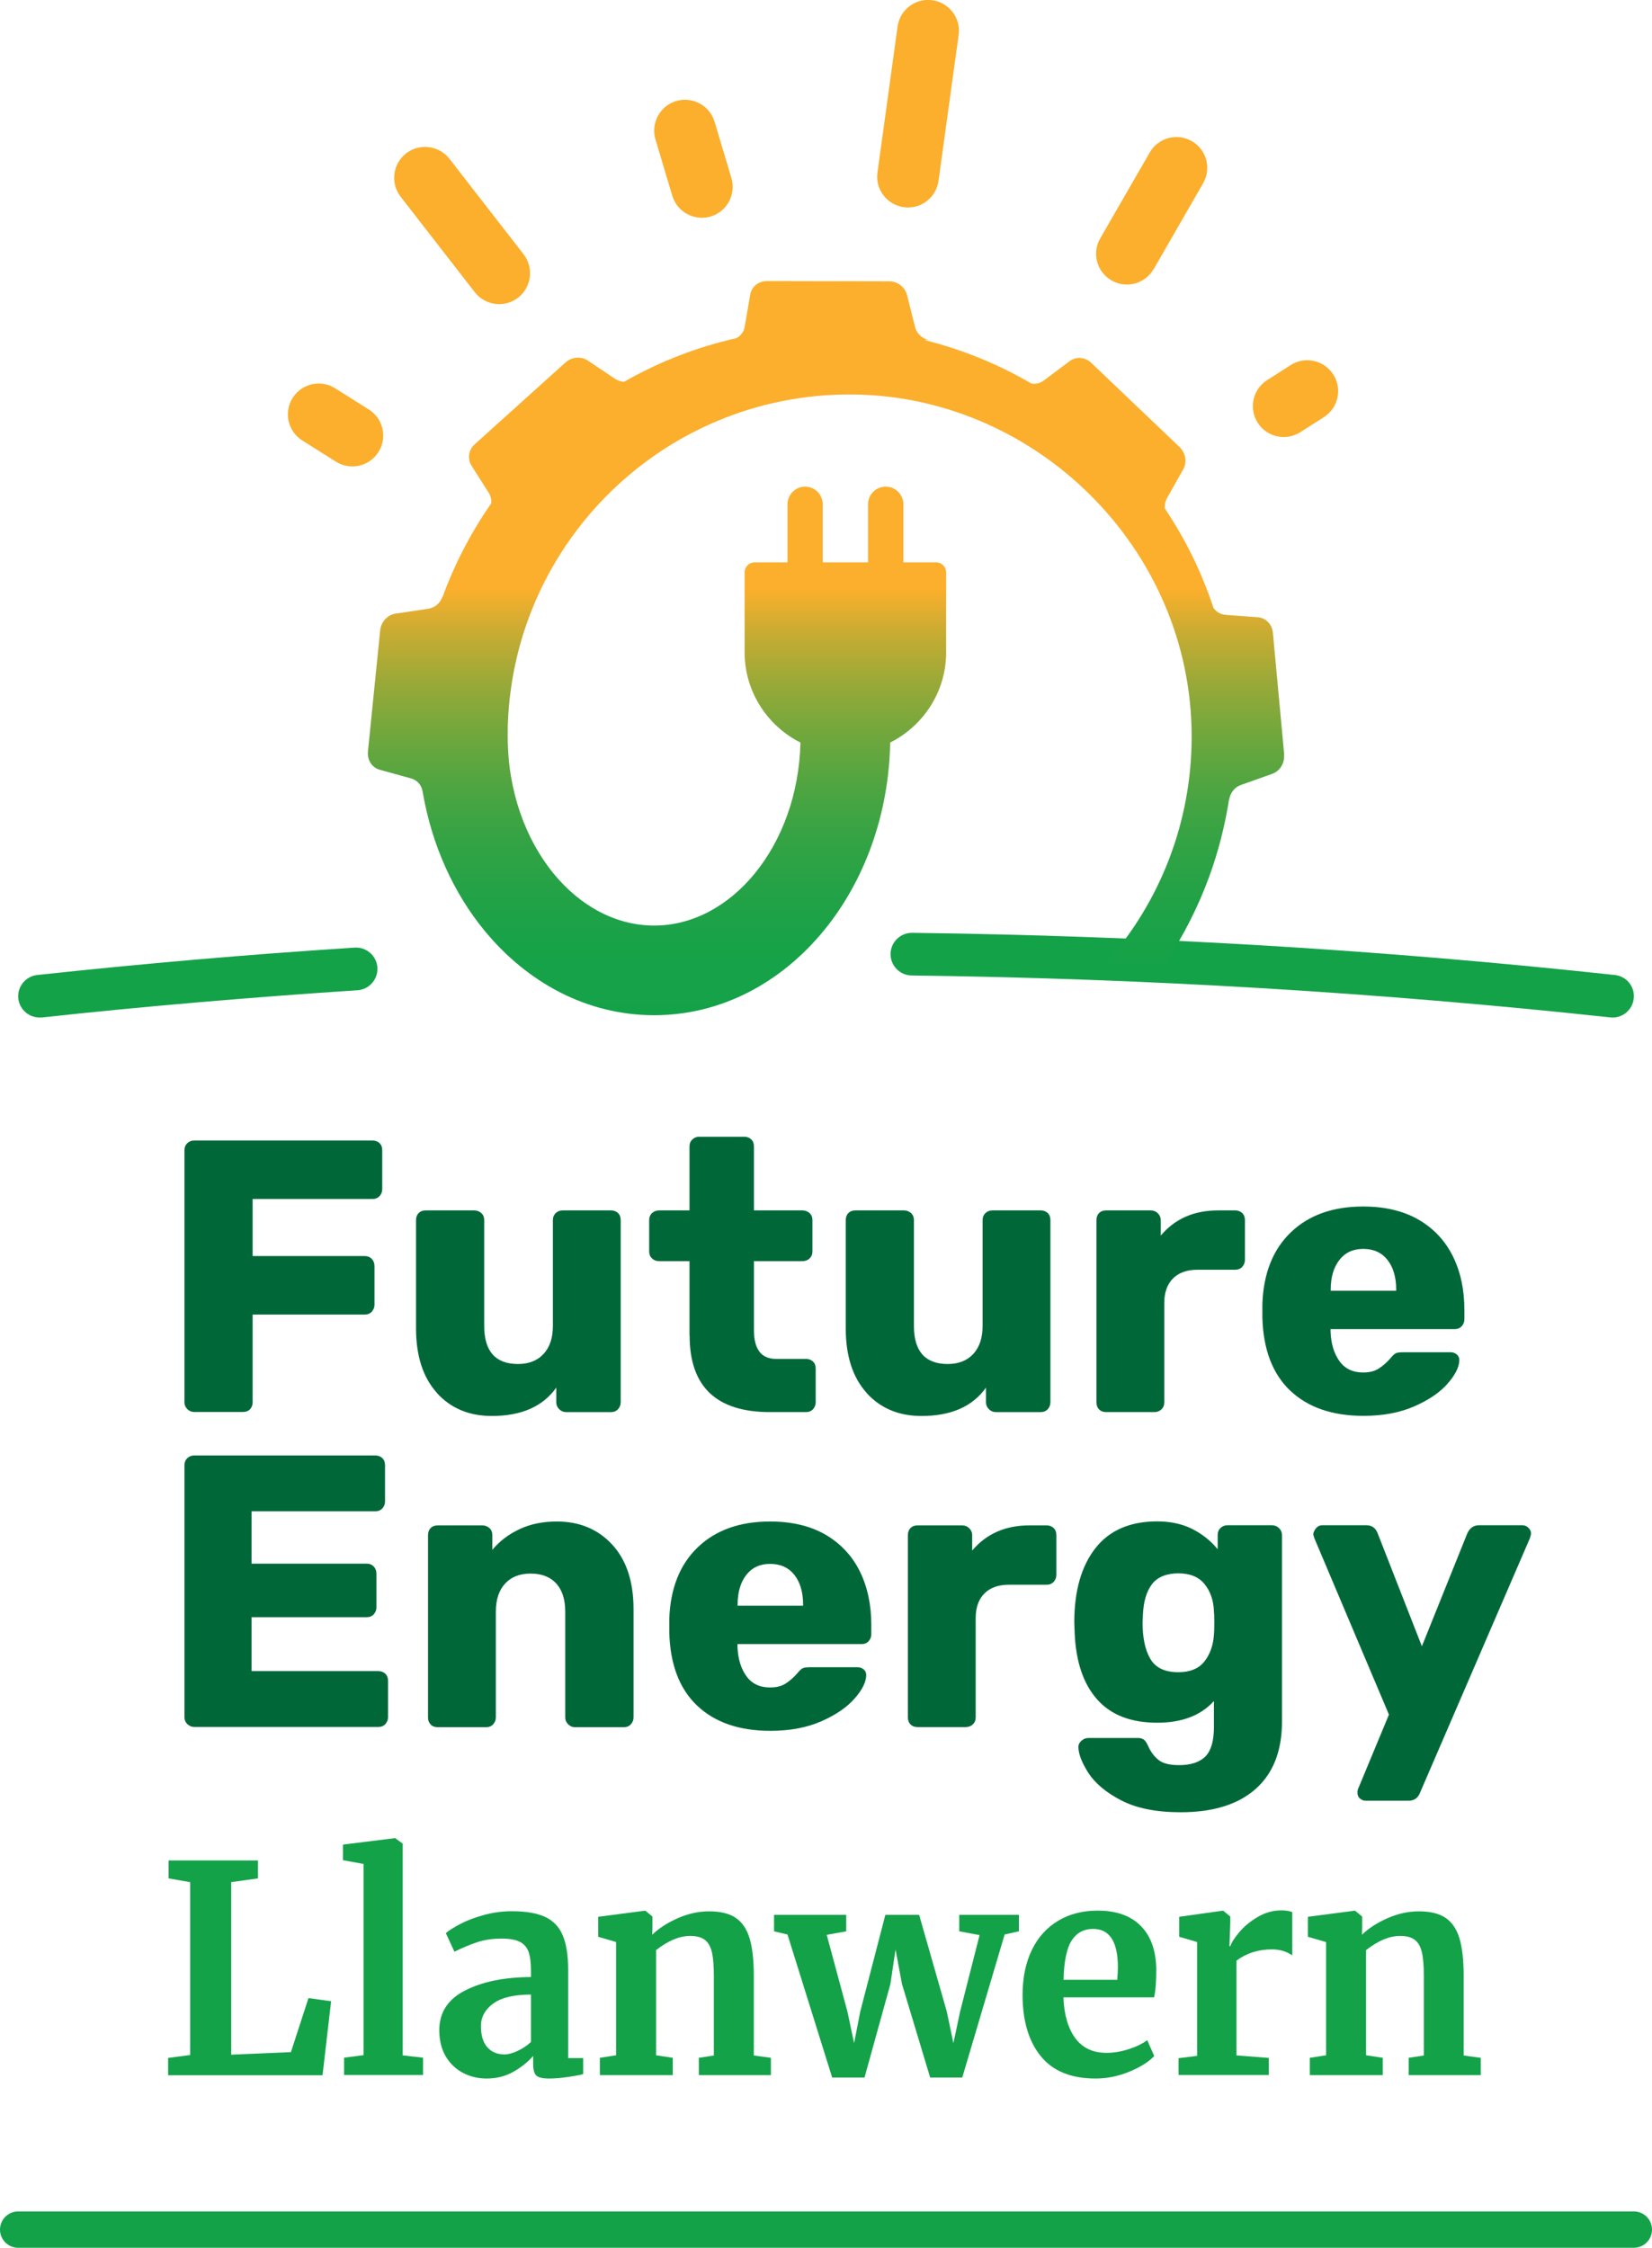
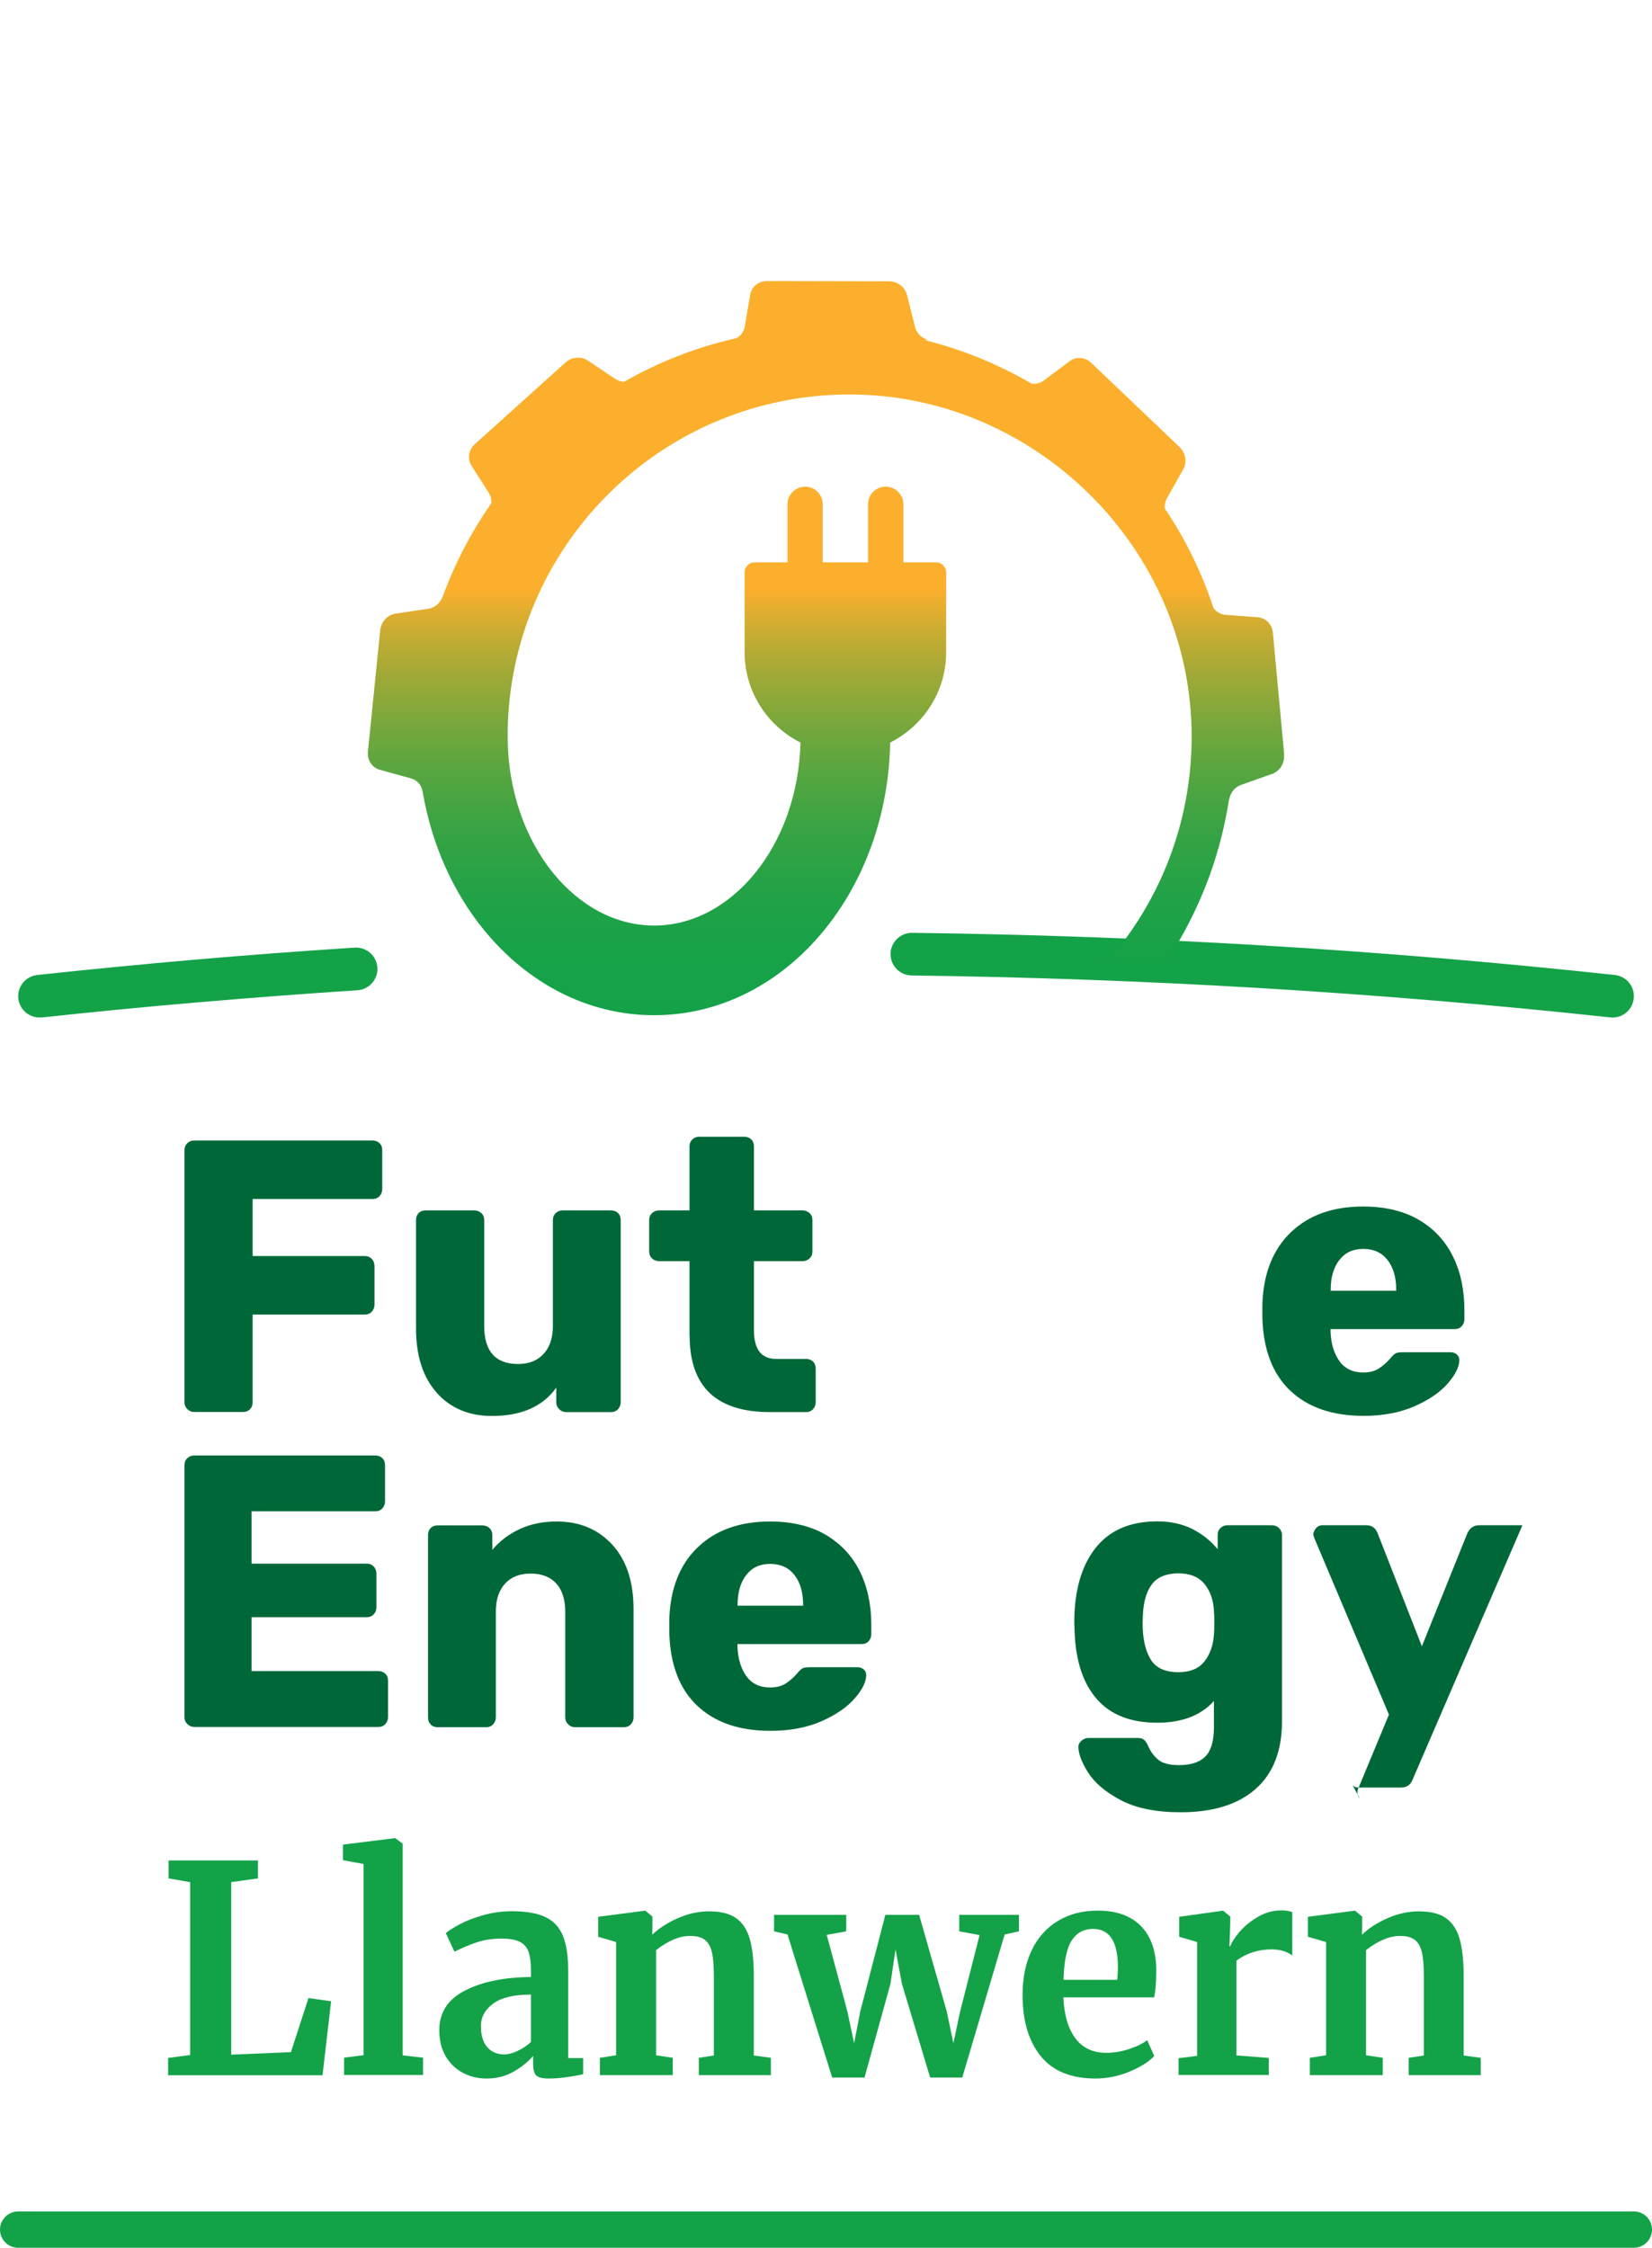
<svg xmlns="http://www.w3.org/2000/svg" id="Layer_2" data-name="Layer 2" viewBox="0 0 136.4 185.54">
  <defs>
    <style>      .cls-1 {        fill: #fbaf2c;      }      .cls-1, .cls-2 {        fill-rule: evenodd;      }      .cls-3, .cls-2 {        fill: #14a249;      }      .cls-4 {        fill: url(#linear-gradient);      }      .cls-5 {        fill: none;        stroke: #14a249;        stroke-linecap: round;        stroke-miterlimit: 10;        stroke-width: 3px;      }      .cls-6 {        fill: #006838;      }    </style>
    <linearGradient id="linear-gradient" x1="68.19" y1="83.79" x2="68.19" y2="23.2" gradientUnits="userSpaceOnUse">
      <stop offset="0" stop-color="#14a249" />
      <stop offset=".09" stop-color="#17a248" />
      <stop offset=".16" stop-color="#22a247" />
      <stop offset=".24" stop-color="#34a344" />
      <stop offset=".31" stop-color="#4ea541" />
      <stop offset=".38" stop-color="#6fa73d" />
      <stop offset=".45" stop-color="#98a938" />
      <stop offset=".52" stop-color="#c7ac32" />
      <stop offset=".58" stop-color="#fbaf2c" />
    </linearGradient>
  </defs>
  <g id="Layer_1-2" data-name="Layer 1">
    <g>
      <g>
        <path class="cls-3" d="M15.69,155.36l-1.77-.31v-1.48h7.38v1.48l-2.21.31v14.24l4.93-.21,1.45-4.46,1.87.26-.71,6.11h-12.75v-1.43l1.82-.24v-14.26Z" />
        <path class="cls-3" d="M30.03,153.86l-1.71-.31v-1.29l4.26-.53h.05l.62.45v17.48l1.68.19v1.43h-6.52v-1.43l1.61-.21v-15.79Z" />
        <path class="cls-3" d="M38.39,164.31c1.41-.73,3.22-1.1,5.45-1.12v-.55c0-.65-.07-1.16-.2-1.53-.13-.37-.37-.64-.71-.82-.35-.18-.85-.27-1.51-.27-.75,0-1.43.1-2.03.3-.6.2-1.22.46-1.87.78l-.71-1.53c.23-.21.62-.45,1.16-.74s1.19-.54,1.95-.75c.75-.21,1.53-.32,2.33-.32,1.18,0,2.11.16,2.78.48.67.32,1.15.83,1.44,1.53.29.7.44,1.64.44,2.81v7.3h1.24v1.33c-.31.08-.75.16-1.31.24-.57.08-1.07.12-1.5.12-.52,0-.87-.08-1.05-.24-.18-.16-.27-.48-.27-.98v-.64c-.42.48-.95.91-1.61,1.29-.66.38-1.41.57-2.24.57-.71,0-1.36-.16-1.95-.47-.59-.31-1.06-.76-1.42-1.36-.35-.6-.53-1.32-.53-2.16,0-1.45.7-2.54,2.11-3.27ZM42.76,169.28c.41-.2.78-.44,1.08-.73v-3.91c-1.38,0-2.42.24-3.1.73-.68.49-1.03,1.11-1.03,1.87s.17,1.34.52,1.74.82.6,1.42.6c.32,0,.69-.1,1.11-.3Z" />
        <path class="cls-3" d="M50.87,160.3l-1.48-.43v-1.65l3.83-.5h.07l.58.48v.93l-.02.57c.54-.52,1.24-.98,2.1-1.36.86-.38,1.73-.57,2.6-.57.94,0,1.67.18,2.2.54.53.36.91.92,1.14,1.68.23.76.35,1.8.35,3.1v6.58l1.41.19v1.43h-5.95v-1.43l1.24-.19v-6.58c0-.83-.05-1.47-.16-1.94-.11-.47-.3-.81-.59-1.03s-.69-.32-1.21-.32c-.88,0-1.81.39-2.81,1.17v8.68l1.38.21v1.43h-6.02v-1.43l1.34-.21v-9.35Z" />
        <path class="cls-3" d="M63.92,158.06h5.95v1.36l-1.61.29,1.71,6.34.55,2.6.51-2.62,2.07-7.97h2.79l2.28,7.97.55,2.62.55-2.6,1.61-6.32-1.68-.31v-1.36h4.93v1.36l-1.18.26-3.5,11.81h-2.65l-2.33-7.73-.53-2.84-.42,2.84-2.14,7.73h-2.67l-3.69-11.81-1.11-.26v-1.36Z" />
        <path class="cls-3" d="M85.92,169.71c-.99-1.23-1.49-2.91-1.49-5.04,0-1.43.26-2.67.77-3.72.51-1.05,1.24-1.85,2.18-2.41s2.02-.83,3.25-.83c1.54,0,2.72.42,3.55,1.25s1.26,2.02,1.29,3.57c0,1.05-.06,1.83-.18,2.34h-7.49c.06,1.45.39,2.57.99,3.38.6.8,1.45,1.2,2.56,1.2.6,0,1.22-.1,1.86-.31.64-.21,1.14-.45,1.51-.74l.58,1.31c-.42.46-1.09.89-2.02,1.28-.93.39-1.87.58-2.82.58-2.03,0-3.54-.62-4.53-1.85ZM92.25,163.42c.03-.44.05-.79.05-1.03,0-2.11-.68-3.17-2.05-3.17-.75,0-1.34.31-1.75.93s-.65,1.71-.69,3.27h4.45Z" />
        <path class="cls-3" d="M97.32,169.89l1.52-.19v-9.4l-1.48-.43v-1.65l3.57-.5h.07l.58.48v.52l-.07,1.93h.07c.11-.32.36-.71.76-1.18.4-.47.9-.88,1.51-1.24.61-.36,1.26-.54,1.97-.54.34,0,.63.05.88.14v3.58c-.46-.33-1.02-.5-1.68-.5-1.12,0-2.1.31-2.93.93v7.82l2.67.21v1.41h-7.45v-1.41Z" />
        <path class="cls-3" d="M109.47,160.3l-1.48-.43v-1.65l3.83-.5h.07l.58.48v.93l-.02.57c.54-.52,1.24-.98,2.1-1.36.86-.38,1.73-.57,2.61-.57.94,0,1.67.18,2.2.54.53.36.91.92,1.14,1.68.23.76.35,1.8.35,3.1v6.58l1.41.19v1.43h-5.95v-1.43l1.25-.19v-6.58c0-.83-.05-1.47-.16-1.94-.11-.47-.3-.81-.59-1.03s-.69-.32-1.21-.32c-.88,0-1.81.39-2.81,1.17v8.68l1.38.21v1.43h-6.02v-1.43l1.34-.21v-9.35Z" />
      </g>
      <g>
        <path class="cls-6" d="M15.47,116.32c-.16-.16-.24-.35-.24-.56v-20.82c0-.23.08-.43.24-.58.16-.15.35-.22.56-.22h14.73c.23,0,.43.08.58.22.15.15.22.34.22.58v3.23c0,.21-.08.4-.22.56-.15.16-.34.24-.58.24h-9.9v4.71h9.26c.23,0,.43.08.58.24.15.16.22.36.22.59v3.2c0,.21-.08.4-.22.56-.15.16-.34.24-.58.24h-9.26v7.24c0,.24-.08.43-.22.58-.15.15-.34.22-.58.22h-4.04c-.21,0-.4-.08-.56-.24Z" />
        <path class="cls-6" d="M36.08,114.98c-1.15-1.27-1.73-3.05-1.73-5.33v-8.94c0-.23.07-.43.22-.58.15-.15.34-.22.58-.22h4c.23,0,.43.08.59.22.16.15.24.34.24.58v8.74c0,2.09.93,3.14,2.79,3.14.9,0,1.6-.28,2.11-.83s.77-1.32.77-2.31v-8.74c0-.23.08-.43.24-.58.16-.15.35-.22.56-.22h4c.23,0,.43.08.58.22.15.15.22.34.22.58v15.05c0,.21-.08.4-.22.56-.15.16-.34.24-.58.24h-3.72c-.21,0-.4-.08-.56-.24-.16-.16-.24-.35-.24-.56v-1.22c-1.11,1.56-2.88,2.34-5.32,2.34-1.88,0-3.39-.63-4.55-1.91Z" />
        <path class="cls-6" d="M56.93,110.25v-6.15h-2.5c-.24,0-.43-.07-.59-.22-.16-.15-.24-.34-.24-.58v-2.59c0-.23.08-.43.24-.58.16-.15.36-.22.59-.22h2.5v-5.28c0-.23.08-.43.24-.58.16-.15.35-.22.56-.22h3.72c.23,0,.43.08.58.22.15.15.22.34.22.58v5.28h4c.23,0,.43.08.59.22.16.15.24.34.24.58v2.59c0,.24-.08.43-.24.58-.16.15-.36.22-.59.22h-4v5.7c0,1.58.61,2.37,1.83,2.37h2.47c.23,0,.43.08.58.22.15.15.22.34.22.58v2.79c0,.21-.08.4-.22.56-.15.16-.34.24-.58.24h-2.98c-4.42,0-6.63-2.1-6.63-6.31Z" />
-         <path class="cls-6" d="M71.56,114.98c-1.15-1.27-1.73-3.05-1.73-5.33v-8.94c0-.23.07-.43.22-.58.15-.15.34-.22.58-.22h4c.23,0,.43.08.59.22.16.15.24.34.24.58v8.74c0,2.09.93,3.14,2.79,3.14.9,0,1.6-.28,2.11-.83s.77-1.32.77-2.31v-8.74c0-.23.08-.43.24-.58.16-.15.35-.22.56-.22h4c.23,0,.43.08.58.22.15.15.22.34.22.58v15.05c0,.21-.08.4-.22.56-.15.16-.34.24-.58.24h-3.72c-.21,0-.4-.08-.56-.24-.16-.16-.24-.35-.24-.56v-1.22c-1.11,1.56-2.88,2.34-5.32,2.34-1.88,0-3.39-.63-4.55-1.91Z" />
-         <path class="cls-6" d="M90.75,116.34c-.15-.15-.22-.34-.22-.58v-15.05c0-.23.07-.43.22-.58.15-.15.34-.22.58-.22h3.68c.23,0,.43.08.59.24.16.16.24.35.24.56v1.28c1.17-1.39,2.75-2.08,4.74-2.08h1.41c.23,0,.43.08.58.22.15.15.22.34.22.58v3.3c0,.21-.08.4-.22.56-.15.16-.34.24-.58.24h-3.11c-.88,0-1.55.24-2.03.72-.48.48-.72,1.16-.72,2.03v8.2c0,.24-.08.43-.24.58-.16.15-.36.22-.59.22h-3.97c-.24,0-.43-.07-.58-.22Z" />
        <path class="cls-6" d="M106.54,114.8c-1.47-1.39-2.24-3.41-2.31-6.05v-1.12c.09-2.52.87-4.49,2.35-5.91,1.48-1.42,3.47-2.13,5.97-2.13,1.81,0,3.35.37,4.6,1.1s2.19,1.75,2.82,3.03c.63,1.28.94,2.75.94,4.42v.77c0,.21-.08.4-.22.56-.15.16-.34.24-.58.24h-10.25v.22c.04,1,.29,1.81.74,2.43.45.62,1.1.93,1.95.93.53,0,.97-.11,1.31-.34.34-.22.65-.5.93-.82.19-.23.35-.38.46-.43.12-.05.3-.08.56-.08h3.97c.19,0,.36.06.5.18.14.12.21.27.21.46,0,.56-.32,1.2-.94,1.92-.63.73-1.54,1.36-2.74,1.89-1.2.53-2.61.8-4.23.8-2.56,0-4.58-.69-6.05-2.08ZM115.28,106.54v-.06c0-1.05-.24-1.87-.72-2.48-.48-.61-1.15-.91-2-.91s-1.49.3-1.97.91c-.48.61-.72,1.44-.72,2.48v.06h5.41Z" />
      </g>
      <g>
        <path class="cls-6" d="M15.47,142.32c-.16-.16-.24-.35-.24-.56v-20.82c0-.23.08-.43.24-.58.16-.15.35-.22.56-.22h14.96c.23,0,.43.08.58.22.15.15.22.34.22.58v3.01c0,.21-.08.4-.22.56-.15.16-.34.24-.58.24h-10.22v4.32h9.51c.23,0,.43.08.58.24.15.16.22.36.22.59v2.79c0,.21-.08.4-.22.56-.15.16-.34.24-.58.24h-9.51v4.45h10.47c.24,0,.43.08.58.22.15.15.22.34.22.58v3.01c0,.21-.08.4-.22.56-.15.16-.34.24-.58.24h-15.21c-.21,0-.4-.08-.56-.24Z" />
        <path class="cls-6" d="M35.56,142.34c-.15-.15-.22-.34-.22-.58v-15.05c0-.23.07-.43.22-.58s.34-.22.58-.22h3.68c.23,0,.43.08.59.22.16.15.24.34.24.58v1.22c.58-.7,1.32-1.27,2.23-1.7.91-.43,1.94-.64,3.09-.64,1.88,0,3.41.64,4.58,1.91,1.17,1.27,1.76,3.05,1.76,5.33v8.94c0,.21-.08.4-.22.56-.15.16-.34.24-.58.24h-4.04c-.21,0-.4-.08-.56-.24-.16-.16-.24-.35-.24-.56v-8.74c0-1-.25-1.78-.74-2.32-.49-.54-1.2-.82-2.11-.82s-1.6.27-2.11.82-.77,1.32-.77,2.32v8.74c0,.21-.08.4-.22.56-.15.16-.34.24-.58.24h-4c-.24,0-.43-.07-.58-.22Z" />
        <path class="cls-6" d="M57.57,140.8c-1.47-1.39-2.24-3.41-2.31-6.05v-1.12c.09-2.52.87-4.49,2.35-5.91,1.48-1.42,3.48-2.13,5.97-2.13,1.81,0,3.35.37,4.6,1.1,1.25.74,2.19,1.75,2.82,3.03.63,1.28.94,2.75.94,4.42v.77c0,.21-.08.4-.22.56s-.34.24-.58.24h-10.25v.22c.04,1,.29,1.81.74,2.43.45.62,1.1.93,1.95.93.53,0,.97-.11,1.31-.34.34-.22.65-.5.93-.82.19-.23.35-.38.46-.43.12-.05.3-.08.56-.08h3.97c.19,0,.36.06.5.18.14.12.21.27.21.46,0,.56-.31,1.2-.94,1.92-.63.73-1.54,1.36-2.74,1.89-1.2.53-2.6.8-4.23.8-2.56,0-4.58-.69-6.05-2.08ZM66.31,132.54v-.06c0-1.05-.24-1.87-.72-2.48-.48-.61-1.15-.91-2-.91s-1.49.3-1.97.91c-.48.61-.72,1.44-.72,2.48v.06h5.41Z" />
-         <path class="cls-6" d="M75.18,142.34c-.15-.15-.22-.34-.22-.58v-15.05c0-.23.07-.43.22-.58s.34-.22.58-.22h3.68c.23,0,.43.08.59.24.16.16.24.35.24.56v1.28c1.17-1.39,2.75-2.08,4.74-2.08h1.41c.23,0,.43.08.58.22.15.15.22.34.22.58v3.3c0,.21-.08.4-.22.56-.15.16-.34.24-.58.24h-3.11c-.88,0-1.55.24-2.03.72-.48.48-.72,1.16-.72,2.03v8.2c0,.24-.08.43-.24.58s-.36.22-.59.22h-3.97c-.24,0-.43-.07-.58-.22Z" />
        <path class="cls-6" d="M92.57,148.61c-1.26-.66-2.16-1.42-2.71-2.27-.54-.85-.82-1.57-.82-2.15,0-.19.09-.36.26-.51.17-.15.36-.22.58-.22h4.07c.21,0,.38.05.5.14.12.1.23.26.34.5.21.49.5.88.86,1.17.36.29.93.43,1.7.43.98,0,1.71-.24,2.18-.72.47-.48.7-1.29.7-2.42v-2.15c-1.09,1.2-2.65,1.79-4.68,1.79-2.16,0-3.81-.63-4.95-1.91-1.14-1.27-1.77-3.11-1.87-5.52l-.03-.86c0-2.58.58-4.62,1.73-6.1,1.15-1.48,2.86-2.23,5.12-2.23,1.09,0,2.05.21,2.88.62.83.42,1.54.98,2.11,1.68v-1.18c0-.23.08-.43.24-.58.16-.15.35-.22.56-.22h3.68c.23,0,.43.08.59.24.16.16.24.35.24.56v15.4c0,2.43-.73,4.29-2.18,5.57-1.45,1.28-3.51,1.92-6.18,1.92-2.03,0-3.67-.33-4.93-.99ZM99.43,137.16c.47-.59.74-1.33.8-2.23.02-.15.03-.48.03-.99s-.01-.81-.03-.96c-.04-.9-.3-1.64-.78-2.23-.48-.59-1.2-.88-2.16-.88s-1.73.3-2.18.9-.69,1.42-.74,2.47l-.03.7c0,1.26.21,2.26.64,2.99.43.74,1.2,1.1,2.31,1.1.96,0,1.68-.29,2.15-.88Z" />
-         <path class="cls-6" d="M112.27,148.45c-.13-.13-.19-.29-.19-.48,0-.15.03-.29.1-.42l2.5-6.02-6.15-14.54c-.06-.17-.1-.3-.1-.38.04-.19.13-.36.26-.5.13-.14.29-.21.48-.21h3.65c.45,0,.76.22.93.67l3.65,9.32,3.75-9.32c.21-.45.53-.67.96-.67h3.59c.19,0,.36.07.5.21.14.14.21.29.21.46,0,.09-.03.22-.1.42l-9.06,20.98c-.17.45-.49.67-.96.67h-3.52c-.19,0-.35-.06-.48-.19Z" />
+         <path class="cls-6" d="M112.27,148.45c-.13-.13-.19-.29-.19-.48,0-.15.03-.29.1-.42l2.5-6.02-6.15-14.54c-.06-.17-.1-.3-.1-.38.04-.19.13-.36.26-.5.13-.14.29-.21.48-.21h3.65c.45,0,.76.22.93.67l3.65,9.32,3.75-9.32c.21-.45.53-.67.96-.67h3.59l-9.06,20.98c-.17.45-.49.67-.96.67h-3.52c-.19,0-.35-.06-.48-.19Z" />
      </g>
      <g>
        <path class="cls-2" d="M3.45,83.98c-.97.1-1.83-.6-1.94-1.56-.1-.97.6-1.83,1.56-1.94,4.45-.48,8.81-.9,13.07-1.27,4.27-.37,8.66-.7,13.15-.99.97-.06,1.81.68,1.87,1.65.06.97-.68,1.81-1.65,1.87-4.27.28-8.63.61-13.07.99-4.46.38-8.79.8-13,1.26h0ZM75.27,80.52c-.97-.01-1.75-.81-1.74-1.78.01-.97.81-1.75,1.78-1.74,9.75.12,19.41.47,28.96,1.04,9.75.58,19.43,1.4,29.06,2.44.97.1,1.67.97,1.56,1.94-.1.97-.97,1.67-1.94,1.56-9.56-1.03-19.2-1.84-28.89-2.42-9.58-.57-19.18-.92-28.79-1.04Z" />
-         <path class="cls-1" d="M30.45,33.8c1.19.75,1.55,2.32.8,3.51-.75,1.19-2.32,1.55-3.51.8l-2.78-1.75c-1.19-.75-1.55-2.32-.8-3.51.75-1.19,2.32-1.55,3.51-.8l2.78,1.75h0ZM107.37,35.67c-1.18.76-2.76.42-3.52-.77-.76-1.18-.42-2.76.77-3.52l1.94-1.24c1.18-.76,2.76-.42,3.52.77.76,1.18.42,2.76-.77,3.52l-1.94,1.24h0ZM95.25,22.21c-.7,1.22-2.25,1.64-3.47.94-1.22-.7-1.64-2.25-.94-3.47l4.09-7.09c.7-1.22,2.25-1.64,3.47-.94,1.22.7,1.64,2.25.94,3.47l-4.08,7.09h0ZM77.49,14.93c-.19,1.39-1.48,2.37-2.87,2.17-1.39-.19-2.37-1.48-2.17-2.87l1.66-12.04c.19-1.39,1.48-2.37,2.87-2.17,1.39.19,2.37,1.48,2.17,2.87l-1.66,12.04h0ZM60.39,14.7c.4,1.35-.37,2.77-1.71,3.17-1.35.4-2.77-.37-3.17-1.71l-1.39-4.65c-.4-1.35.37-2.77,1.71-3.17,1.35-.4,2.77.37,3.17,1.71l1.39,4.65h0ZM43.23,20.99c.86,1.11.66,2.71-.45,3.58-1.11.86-2.71.66-3.58-.45l-6.12-7.88c-.86-1.11-.66-2.71.45-3.58,1.11-.86,2.71-.66,3.58.45l6.12,7.88Z" />
        <path class="cls-4" d="M106.03,62.26l-.93-10.02c-.07-.71-.58-1.24-1.25-1.29l-2.66-.2c-.42-.03-.77-.24-1-.58-.97-2.93-2.32-5.68-4.01-8.19-.03-.3.03-.6.18-.87l1.33-2.36c.34-.6.21-1.36-.3-1.85l-7.28-6.94c-.51-.49-1.25-.55-1.79-.15l-2.14,1.6c-.3.23-.66.31-1.02.25-2.74-1.6-5.71-2.82-8.87-3.6h.36c-.56-.14-.97-.55-1.1-1.08l-.66-2.63c-.17-.66-.78-1.13-1.49-1.13l-10.06-.02c-.71,0-1.29.46-1.4,1.13l-.45,2.63c-.07.43-.33.77-.71.96-3.3.74-6.41,1.97-9.26,3.6-.25-.02-.5-.1-.72-.24l-2.25-1.51c-.57-.38-1.34-.32-1.87.16l-7.47,6.73c-.53.47-.64,1.21-.28,1.78l1.43,2.25c.17.27.23.57.2.86-1.66,2.38-3.02,4.98-4.03,7.76v-.05c-.19.54-.64.91-1.18.99l-2.68.4c-.68.1-1.2.67-1.28,1.37l-1.01,10.01c-.07.71.33,1.33.98,1.51l2.57.71c.52.14.89.56.97,1.12h0c.75,4.39,2.55,8.33,5.08,11.42,3.55,4.33,8.5,7.01,14.03,7.01s10.49-2.68,14.03-7.01c3.29-4.02,5.35-9.49,5.46-15.5,2.73-1.37,4.62-4.19,4.62-7.44v-6.6c0-.46-.37-.83-.83-.83h-2.7v-4.79c0-.8-.65-1.46-1.46-1.46s-1.46.65-1.46,1.46v4.79h-3.74v-4.79c0-.8-.65-1.46-1.45-1.46s-1.46.65-1.46,1.46v4.79h-2.71c-.46,0-.83.37-.83.83v6.6c0,3.24,1.88,6.07,4.61,7.44-.1,4.26-1.53,8.07-3.78,10.82-2.17,2.65-5.11,4.29-8.3,4.29s-6.13-1.64-8.3-4.29c-2.34-2.86-3.79-6.86-3.79-11.31v-.08c0-.17,0-.34,0-.51,0-.14,0-.27.01-.41v-.04c.55-15.12,12.97-27.2,28.22-27.2s28.24,12.64,28.24,28.24c0,7.13-2.64,13.65-7.01,18.62h4.89c1.44-2.18,2.64-4.53,3.56-7.03h0c.76-2.07,1.31-4.24,1.66-6.47v.07c.1-.57.46-1.02.98-1.2l2.56-.91c.65-.23,1.05-.89.99-1.59Z" />
      </g>
      <line class="cls-5" x1="1.5" y1="184.04" x2="134.9" y2="184.04" />
    </g>
  </g>
</svg>